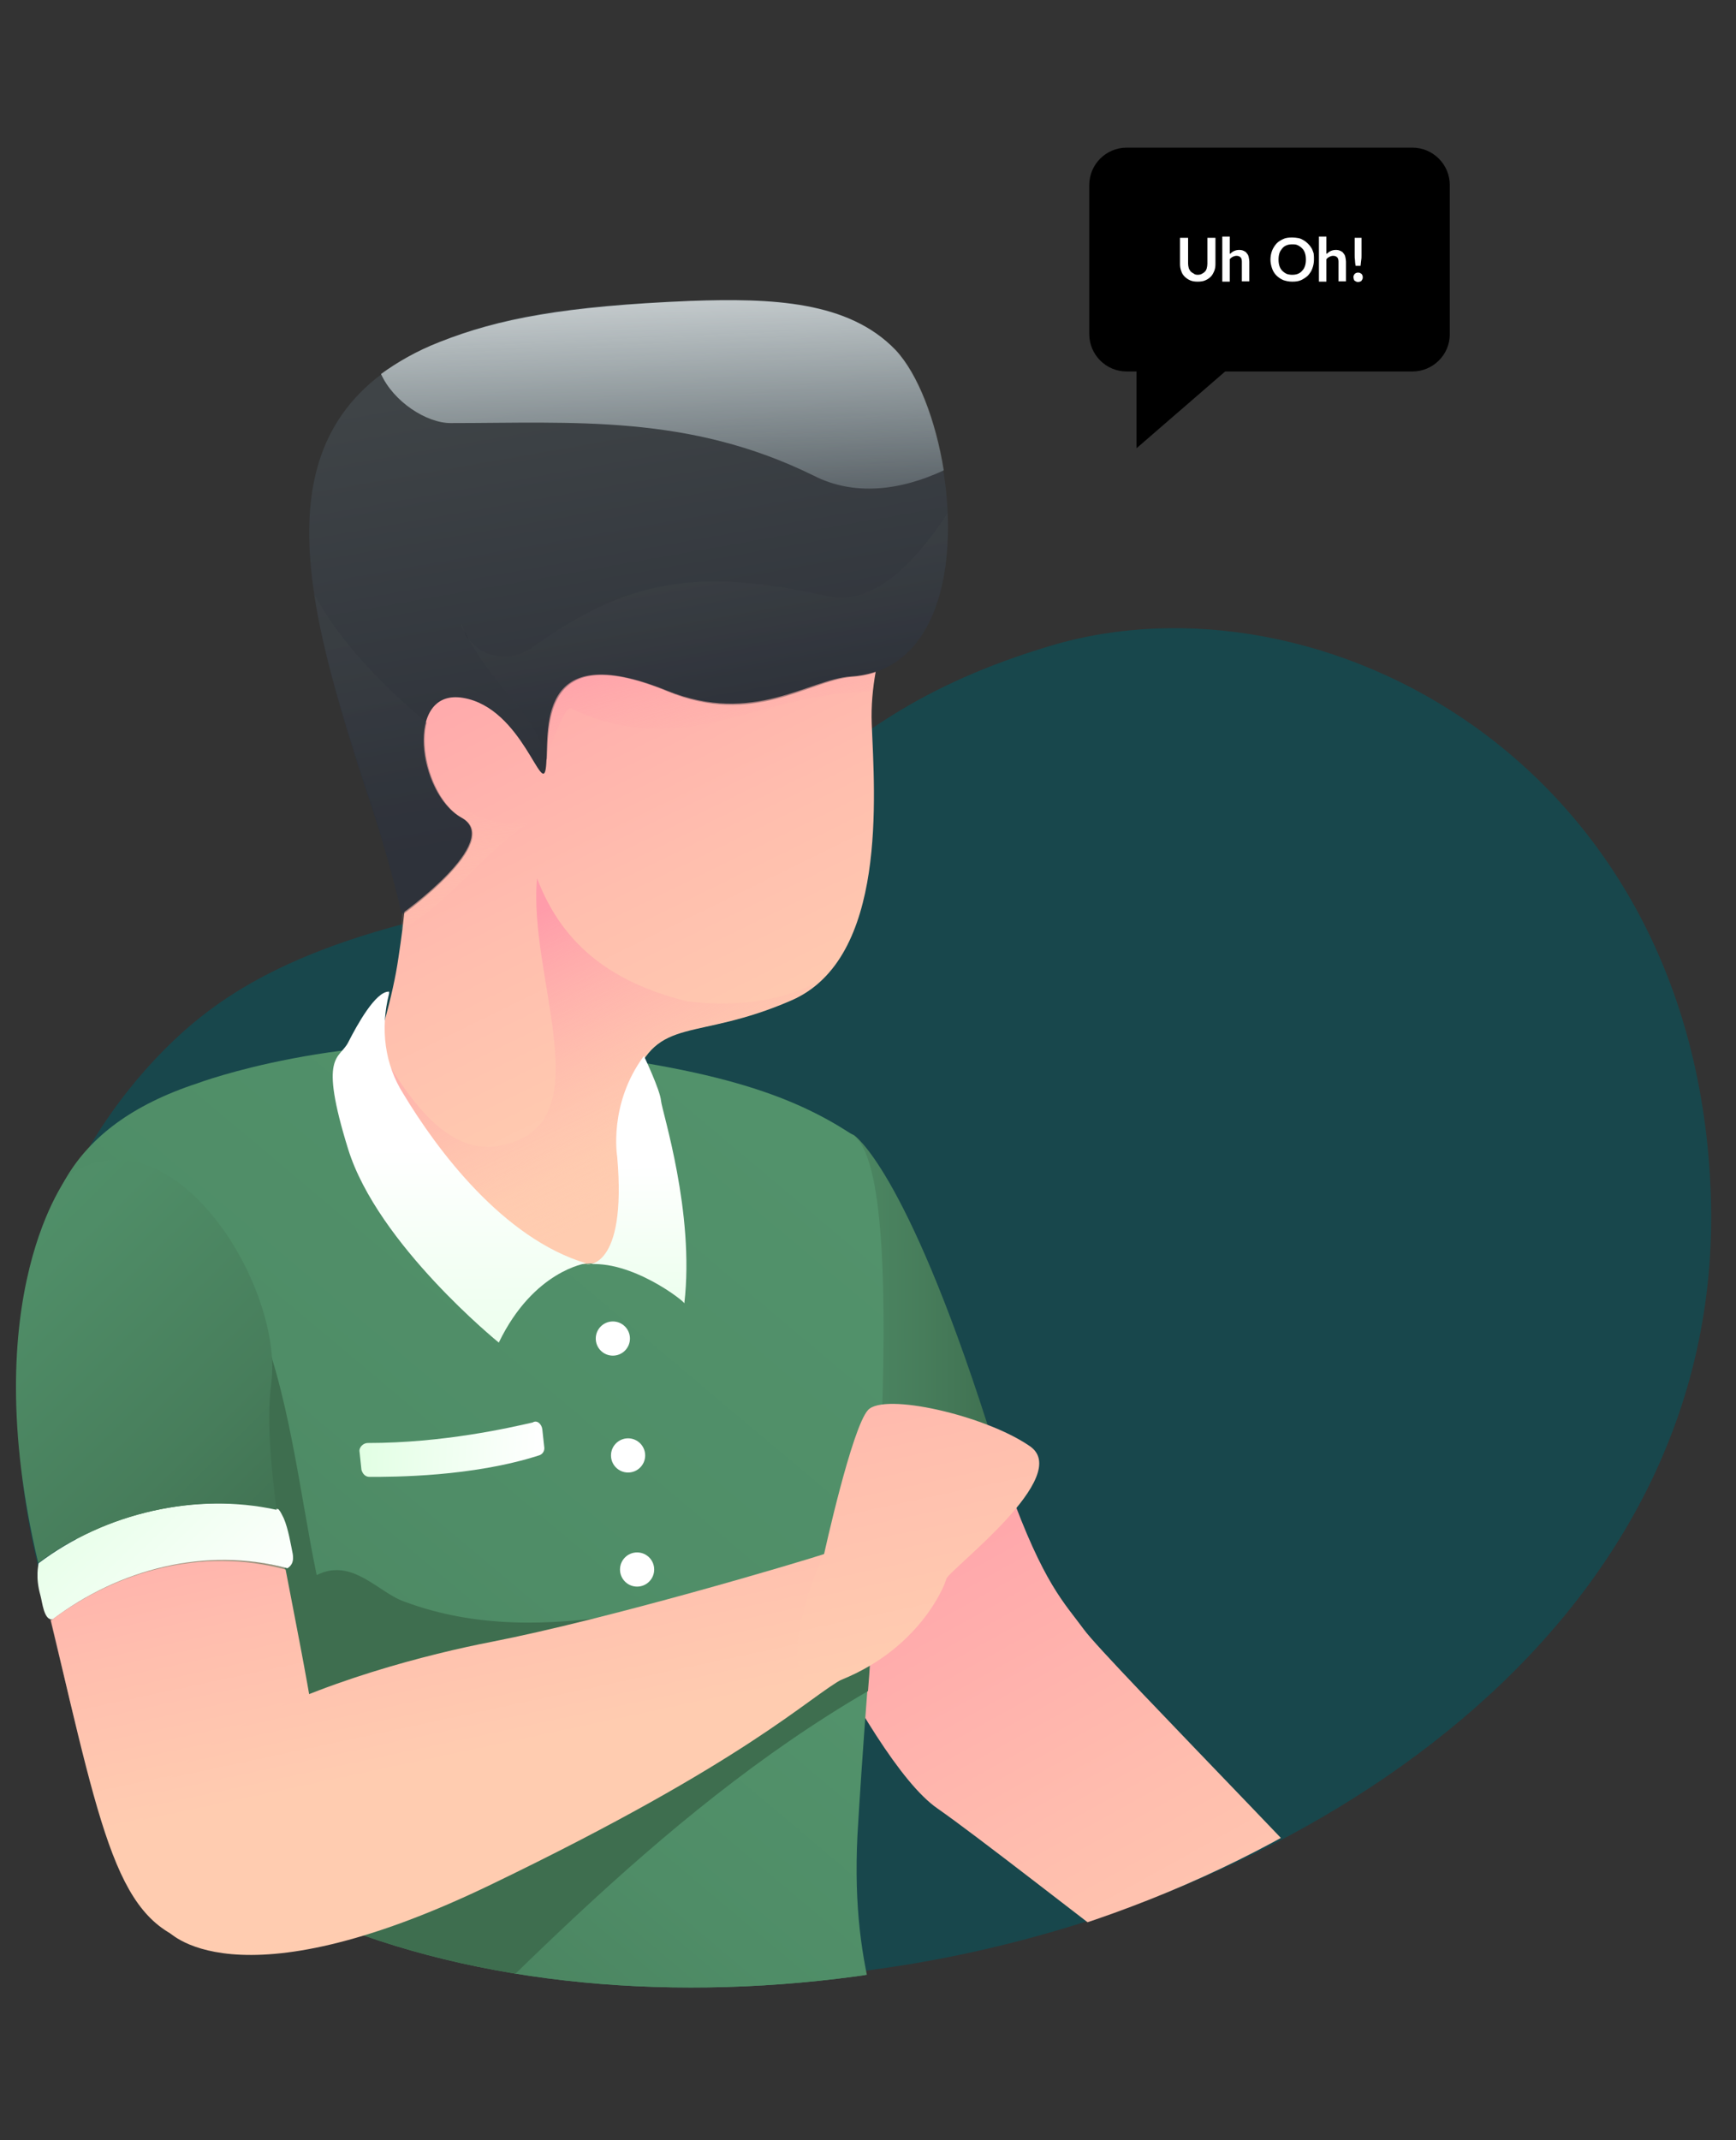
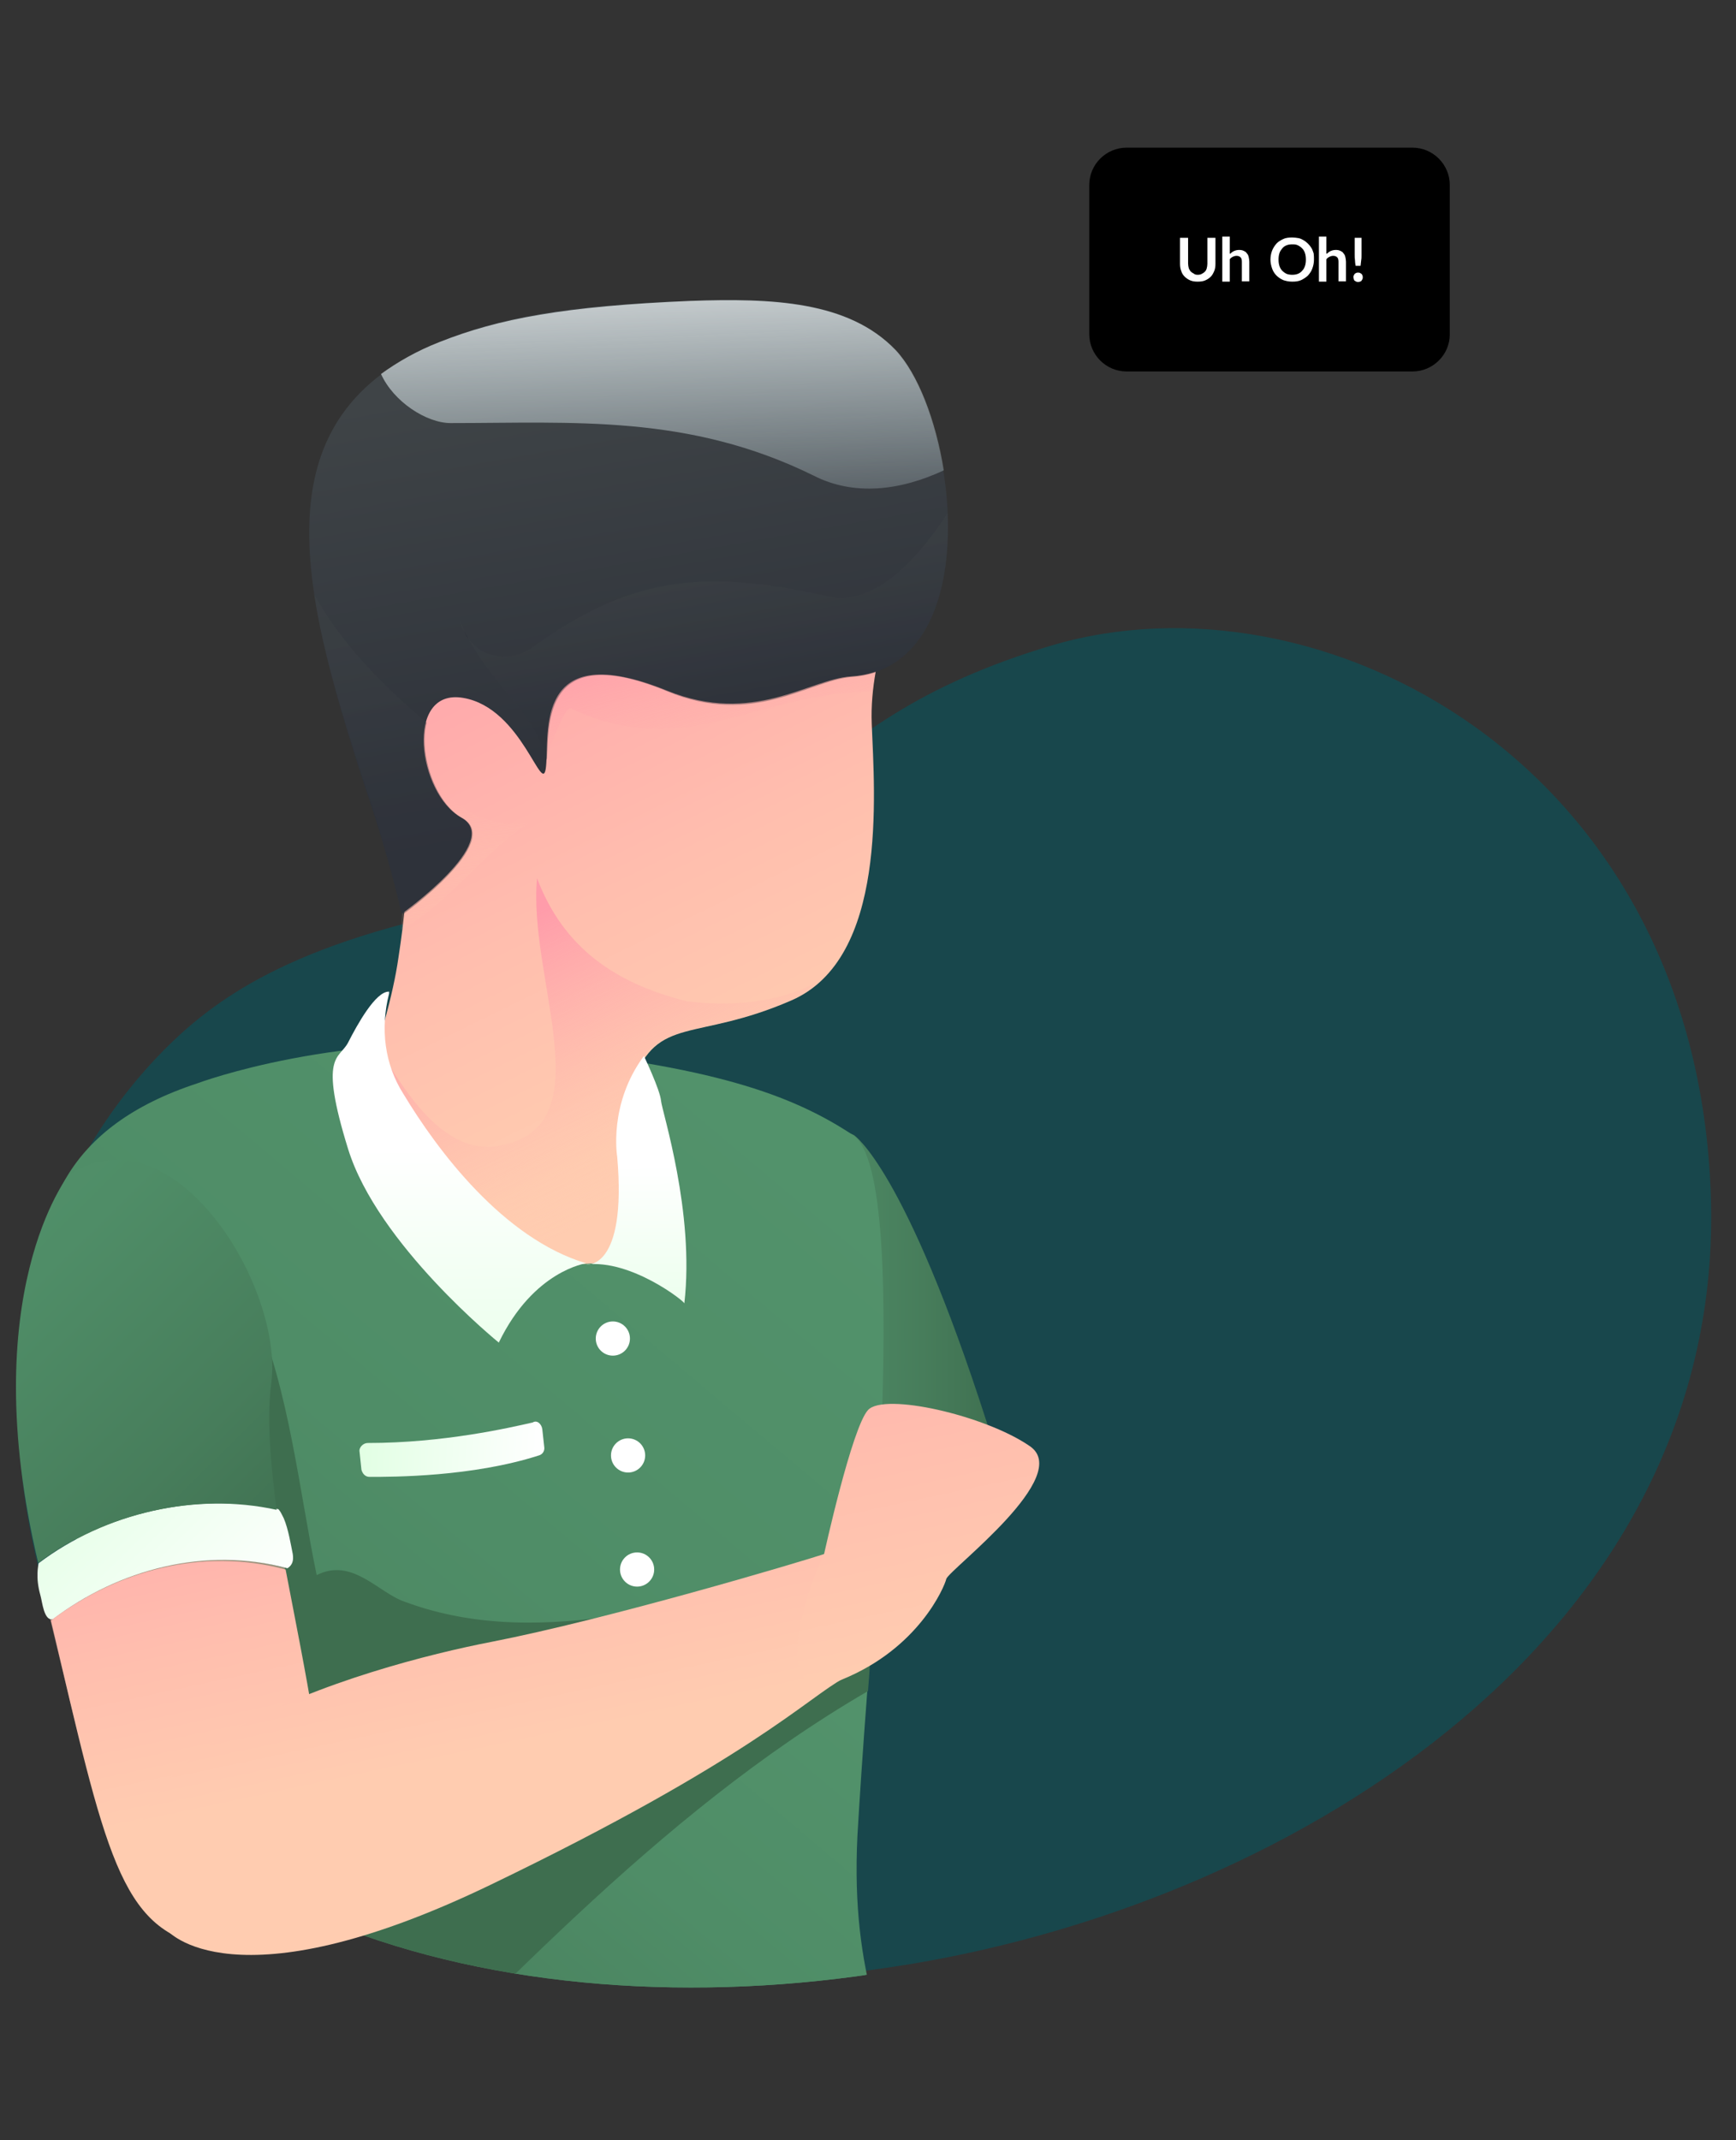
<svg xmlns="http://www.w3.org/2000/svg" xmlns:xlink="http://www.w3.org/1999/xlink" version="1.1" id="Layer_1" x="0px" y="0px" viewBox="0 0 558.6 688.5" style="enable-background:new 0 0 558.6 688.5;" xml:space="preserve">
  <rect x="0" y="0" width="558.6" height="688.5" fill="#333333" stroke="none" />
  <style type="text/css">
	.st0{fill:#18474C;}
	.st1{clip-path:url(#SVGID_2_);}
	.st2{fill:url(#SVGID_3_);}
	.st3{fill:url(#SVGID_4_);}
	.st4{fill:url(#SVGID_5_);}
	.st5{opacity:0.4;fill:url(#SVGID_6_);enable-background:new    ;}
	.st6{fill:url(#SVGID_7_);}
	.st7{fill:url(#SVGID_8_);}
	.st8{fill:url(#SVGID_9_);}
	.st9{fill:url(#SVGID_10_);}
	.st10{fill:url(#SVGID_11_);}
	.st11{fill:url(#SVGID_12_);}
	.st12{fill:url(#SVGID_13_);}
	.st13{fill:#FFFFFF;}
	.st14{fill:url(#SVGID_14_);}
	.st15{fill:#C77E3C;}
	.st16{fill:url(#SVGID_15_);}
	.st17{fill:url(#SVGID_16_);}
	.st18{fill:url(#SVGID_17_);}
	.st19{fill:url(#SVGID_18_);}
	.st20{fill:url(#SVGID_19_);}
	.st21{fill:url(#SVGID_20_);}
	.st22{opacity:0.4;fill:url(#SVGID_21_);enable-background:new    ;}
	.st23{fill:url(#SVGID_22_);}
	.st24{opacity:0.4;fill:url(#SVGID_23_);enable-background:new    ;}
	.st25{fill:url(#SVGID_24_);}
	.st26{fill:url(#SVGID_25_);}
	.st27{fill:url(#SVGID_26_);}
	.st28{fill:url(#SVGID_27_);}
	.st29{opacity:0.26;enable-background:new    ;}
	.st30{fill:url(#SVGID_28_);}
	.st31{fill:url(#SVGID_29_);}
	.st32{fill:url(#SVGID_30_);}
	.st33{fill:url(#SVGID_31_);}
	.st34{fill:url(#SVGID_32_);}
	.st35{fill:url(#SVGID_33_);}
</style>
  <g>
    <g>
      <path class="st0" d="M58.6,332.2c-30.3,27.4-66.5,83.7-47.2,168c25.3,111.7,155,152.5,281.1,131.7    c126.2-20.8,262.8-107.5,258-247.5S424.2,182.1,338.2,207.7s-80.9,69.1-153.9,79C108.1,297.2,77.6,315.2,58.6,332.2z" />
      <g>
        <g>
          <g>
            <g>
              <defs>
                <path id="SVGID_1_" d="M53.5,334.2c-30.3,27.4-70.7,85.5-51.6,170C27.2,615.9,161.3,654.8,287.3,634         c126.2-20.8,262.8-107.5,258-247.5c-4.8-140-113.5-205.5-199.5-179.9C289.2,223.5,344,76,318.1,93.7         c-13.5,9.2-130.5-11.4-155.4-8c-22.1,3-87.1,57.3-102.2,61.3C23,157,66.9,322,53.5,334.2z" />
              </defs>
              <clipPath id="SVGID_2_">
                <use xlink:href="#SVGID_1_" style="overflow:visible;" />
              </clipPath>
              <g class="st1">
                <g>
                  <g>
                    <g>
                      <g>
                        <linearGradient id="SVGID_3_" gradientUnits="userSpaceOnUse" x1="379.186" y1="1721.461" x2="386.232" y2="1604.787" gradientTransform="matrix(1 0 0 1 0 -177.2)">
                          <stop offset="0" style="stop-color:#3F4447" />
                          <stop offset="0.995" style="stop-color:#2E323A" />
                        </linearGradient>
                        <path class="st2" d="M383.2,1445.2c0,0,2.9,24.1,4.9,31.6c1.7,7.5,51.9,35.6,60.6,47.9c8.6,12.6-44.2,14.4-65.4,12.6             c-21.2-1.7-47.9-10.3-52.8-15.5c-4.9-4.9-13.5-95.3-13.5-95.3S375.5,1425.1,383.2,1445.2z" />
                        <linearGradient id="SVGID_4_" gradientUnits="userSpaceOnUse" x1="-67.781" y1="1740.845" x2="-59.279" y2="1600.058" gradientTransform="matrix(1 0 0 1 0 -177.2)">
                          <stop offset="0" style="stop-color:#3F4447" />
                          <stop offset="0.995" style="stop-color:#2E323A" />
                        </linearGradient>
                        <path class="st3" d="M-4.5,1449.2c0,0-9.5,52.8-13.5,59.7s-16.4,25.8-25.8,34.7c-9.5,8.6-68.3,18.1-78.9,0             c-2.9-5.5,38.5-43.6,51.1-60.8c12.6-16.9,22.1-55.4,22.1-55.4S-1.4,1434.3-4.5,1449.2z" />
                        <g>
                          <linearGradient id="SVGID_5_" gradientUnits="userSpaceOnUse" x1="241.279" y1="1694.318" x2="294.827" y2="807.556" gradientTransform="matrix(1 0 0 1 0 -177.2)">
                            <stop offset="0" style="stop-color:#3F4447" />
                            <stop offset="0.995" style="stop-color:#2E323A" />
                          </linearGradient>
                          <path class="st4" d="M276.4,653c0,0,57.4,175.1,78.9,290.2c21.5,114.8,47.1,497.1,35.6,511.5              c-11.8,14.1-62.9,21.8-73.2,11.8c-10-10-50.2-332.1-57.7-395.2c-7.5-62.9-87.5-209.5-103.3-239.9              C140.7,800.5,97.9,622.3,276.4,653z" />
                          <linearGradient id="SVGID_6_" gradientUnits="userSpaceOnUse" x1="211.263" y1="1542.906" x2="244.146" y2="998.356" gradientTransform="matrix(1 0 0 1 0 -177.2)">
                            <stop offset="0" style="stop-color:#3F4447" />
                            <stop offset="0.995" style="stop-color:#2E323A" />
                          </linearGradient>
                          <path class="st5" d="M312.3,1059.7c-8.3,4.3-16.4-4.3-24.7-4.3c12.3-61.7-45.3-107.1-37-169c4.3-4.3-8.3,8.3-12.3,4.3              c-12.3-16.4-24.7-37-20.7-57.7c-20.7,26.7-39,21.5-57.1,6c22.4,42.5,91.8,173.6,99,232.2c4.6,37.6,20.7,167,35,267.8              c-2-88.1-2.9-175.7-2.9-262.6C295.7,1068,304,1063.7,312.3,1059.7z" />
                          <linearGradient id="SVGID_7_" gradientUnits="userSpaceOnUse" x1="-92.958" y1="1253.037" x2="435.667" y2="1213.39" gradientTransform="matrix(1 0 0 1 0 -177.2)">
                            <stop offset="0" style="stop-color:#3F4447" />
                            <stop offset="0.995" style="stop-color:#2E323A" />
                          </linearGradient>
                          <path class="st6" d="M51.4,679.4c0,0-44.2,184.3-59.7,309.1c-15.5,125.1-51.7,421-55.4,444c-4,23,12.3,23,31,27              s35-1.7,35-1.7s69.5-283,85.2-350.2c15.8-67.4,91.3-188.9,119.1-259.7C265,698.7,209.3,643.3,51.4,679.4z" />
                        </g>
                        <linearGradient id="SVGID_8_" gradientUnits="userSpaceOnUse" x1="439.304" y1="786.24" x2="483.533" y2="865.852" gradientTransform="matrix(1 0 0 1 0 -177.2)">
                          <stop offset="0" style="stop-color:#FF9CAA" />
                          <stop offset="0.645" style="stop-color:#FFBEAE" />
                          <stop offset="1" style="stop-color:#FFCCB0" />
                        </linearGradient>
                        <path class="st7" d="M508.3,690.9c0,0,6.9,12.6,11.5,17.5c4.6,4.9-4,6-9.5,1.7c0,0-12.3,12.3-15.8,15.8             c-3.4,3.4-16.1-3.2-21-9.2C468.5,710.7,496.6,678.8,508.3,690.9z" />
                        <linearGradient id="SVGID_9_" gradientUnits="userSpaceOnUse" x1="228.336" y1="618.466" x2="324.177" y2="618.466" gradientTransform="matrix(1 0 0 1 0 -177.2)">
                          <stop offset="0" style="stop-color:#52926B" />
                          <stop offset="0.32" style="stop-color:#4F8D67" />
                          <stop offset="0.716" style="stop-color:#477D5B" />
                          <stop offset="1" style="stop-color:#3E6E4F" />
                        </linearGradient>
                        <path class="st8" d="M324.4,478.2c-2-6-4.6-12.6-6.9-20.7c-26.4-82.1-42.8-92.4-42.8-92.4             c-67.2-28.4-41.6,97.3-41.6,97.3s12.3,29.3,27.8,59.1C277,502.3,302.3,490,324.4,478.2z" />
                        <linearGradient id="SVGID_10_" gradientUnits="userSpaceOnUse" x1="286.897" y1="626.601" x2="402.715" y2="835.074" gradientTransform="matrix(1 0 0 1 0 -177.2)">
                          <stop offset="0" style="stop-color:#FF9CAA" />
                          <stop offset="0.645" style="stop-color:#FFBEAE" />
                          <stop offset="1" style="stop-color:#FFCCB0" />
                        </linearGradient>
-                         <path class="st9" d="M462.1,646.1c-16.1-21.8-105.9-111.6-113.4-122c-6.3-8.6-12.9-14.6-24.1-45.6             c-22.1,11.8-47.1,24.1-63.4,43.3c13.2,25.5,28.7,51.9,40.5,60c25.5,17.8,128.6,101,140.1,102.2             C452.4,684.9,478.2,667.9,462.1,646.1z" />
                        <linearGradient id="SVGID_11_" gradientUnits="userSpaceOnUse" x1="287.804" y1="568.372" x2="-40.522" y2="959.039" gradientTransform="matrix(1 0 0 1 0 -177.2)">
                          <stop offset="0" style="stop-color:#52926B" />
                          <stop offset="0.32" style="stop-color:#4F8D67" />
                          <stop offset="0.716" style="stop-color:#477D5B" />
                          <stop offset="1" style="stop-color:#3E6E4F" />
                        </linearGradient>
                        <path class="st10" d="M63.5,348.5c0,0,46.5-17.5,105.9-11.5s85,14.9,105,28.1c20.4,13.2,3.4,178.8,0.9,225.3             c-2.3,46.5,10.6,64.3,15.5,94.7c4.9,30.1-1.4,27.8-7.7,40.2c-6.3,12.6-35.3,58-184,36.5c-54-7.7-77.2-8.9-68.3-41.6             c8.9-32.7,4-123.4-1.7-192.9S-21.2,376.3,63.5,348.5z" />
                        <linearGradient id="SVGID_12_" gradientUnits="userSpaceOnUse" x1="305.963" y1="751.502" x2="135.447" y2="954.394" gradientTransform="matrix(1 0 0 1 0 -177.2)">
                          <stop offset="0" style="stop-color:#52926B" />
                          <stop offset="0.32" style="stop-color:#4F8D67" />
                          <stop offset="0.716" style="stop-color:#477D5B" />
                          <stop offset="1" style="stop-color:#3E6E4F" />
                        </linearGradient>
                        <path class="st11" d="M291.4,685.2c-4.9-30.1-17.8-47.9-15.5-94.7c0.6-10.3,1.7-27.3,3.2-46.8             c-68.6,39.9-121.7,100.7-177.4,153.8c22.7,16.9,51.1-16.9,65.4,0c11.5,11.5-28.4,37-11.5,39.6             c47.6,10,95.6-0.9,135.8-25.5C293.1,706.7,293.4,699.8,291.4,685.2z" />
                        <linearGradient id="SVGID_13_" gradientUnits="userSpaceOnUse" x1="-504.079" y1="691.166" x2="14.03" y2="746.003" gradientTransform="matrix(1 0 0 1 0 -177.2)">
                          <stop offset="9.654380e-04" style="stop-color:#52926B;stop-opacity:0" />
                          <stop offset="0.32" style="stop-color:#4F8D67;stop-opacity:0.32" />
                          <stop offset="0.716" style="stop-color:#477D5B;stop-opacity:0.716" />
                          <stop offset="1" style="stop-color:#3E6E4F" />
                        </linearGradient>
                        <path class="st12" d="M155.9,737.4c-16.9-2.9,22.7-28.4,11.5-39.6c-14.4-16.9-42.8,16.9-65.4,0             C157.3,645,210.4,584.1,279.3,544c0.6-6.9,0.9-14.1,1.4-21.5c-2.9-1.4-6.6-2.9-10.9-4.3c0-2.9,0-8.6,0-11.5             c-45.3,5.7-93.9,25.5-139.5,8.6c-8.6-2.9-16.9-14.4-28.4-8.6C91,454.4,87.9,370.9,16.4,390.1             C4.1,427.7,25.6,480.2,29.6,527c5.7,69.2,10.6,159.9,1.7,192.9c-8.9,32.7,14.4,33.6,68.3,41.6             c148.4,21.5,177.7-23.8,184-36.5c3.2-6.6,6.6-8.9,8-14.1C251.2,736.3,203.5,747.4,155.9,737.4z" />
                        <g>
                          <g>
                            <circle class="st13" cx="197.2" cy="430.6" r="5.5" />
                            <circle class="st13" cx="202.1" cy="468.2" r="5.5" />
                            <circle class="st13" cx="205" cy="504.9" r="5.5" />
                          </g>
                          <linearGradient id="SVGID_14_" gradientUnits="userSpaceOnUse" x1="108.643" y1="601.644" x2="168.314" y2="601.644" gradientTransform="matrix(0.999 5.088632e-02 -5.088632e-02 0.999 37.614 -141.733)">
                            <stop offset="0" style="stop-color:#E1FFE3" />
                            <stop offset="1.690976e-02" style="stop-color:#E2FFE4" />
                            <stop offset="0.995" style="stop-color:#FFFFFF" />
                          </linearGradient>
                          <path class="st14" d="M171.4,457.6c-7.5,1.7-28.7,6.6-53.1,6.6c-1.4,0-2.9,1.4-2.6,2.9l0.6,5.7c0.3,1.1,1.1,2.3,2.6,2.3              c7.7,0,33,0,54.5-6.9c1.1-0.3,2-1.4,1.7-2.9l-0.6-5.5C174.3,458.1,172.8,456.7,171.4,457.6z" />
                        </g>
                        <path class="st15" d="M203,339.6c0,0-23-8-35.6-35.9c0,0,0,28.7,35.9,44.5L203,339.6z" />
                        <linearGradient id="SVGID_15_" gradientUnits="userSpaceOnUse" x1="149.638" y1="336.007" x2="242.192" y2="524.745" gradientTransform="matrix(1 0 0 1 0 -177.2)">
                          <stop offset="0" style="stop-color:#FF9CAA" />
                          <stop offset="0.645" style="stop-color:#FFBEAE" />
                          <stop offset="1" style="stop-color:#FFCCB0" />
                        </linearGradient>
                        <path class="st16" d="M291.1,186.9c0,0-11.5,23.2-10.6,45.9c0.9,22.7,5.2,75.5-25.8,89s-43.1,4.6-51.1,26.4             c-4.3,11.5-4.9,21-3.4,24.7c1.1,4,19.8,31.6-10.6,33.6c-14.6,0.9-36.5,1.7-57.4-12.6c-14.4-9.8-20.7-28.1-14.9-44.8             c4.6-13.2,9.2-29,10.9-41c4-25.8,4-45.9,0.6-59.4c-3.2-13.2-23.8-78.1,14.6-107.6s64.3-23.8,92.4-16.9             C263.8,130.9,294.5,141,291.1,186.9z" />
                        <linearGradient id="SVGID_16_" gradientUnits="userSpaceOnUse" x1="165.572" y1="474.234" x2="208.038" y2="560.831" gradientTransform="matrix(1 0 0 1 0 -177.2)">
                          <stop offset="0" style="stop-color:#FF9CAA" />
                          <stop offset="0.645" style="stop-color:#FFBEAE;stop-opacity:0.355" />
                          <stop offset="1" style="stop-color:#FFCCB0;stop-opacity:0" />
                        </linearGradient>
                        <path class="st17" d="M221,322.1c-22.7-5.7-39.6-16.9-48.2-39.6c-2.9,31.3,20.1,76.6-8.6,85.2c-17.8,6-31-10.6-43.3-32.4             c-1.4,4.9-2.9,9.5-4.6,14.1c-5.7,16.6,0.3,35,14.9,44.8c21,14.4,43.1,13.8,57.4,12.6c30.4-2,12.1-29.8,10.6-33.6             c-1.1-4-0.6-13.2,3.4-24.7c8.3-22.1,20.1-13.2,51.1-26.4c3.4-1.4,6.6-3.4,8.9-6C250.3,322.7,234.8,323.8,221,322.1z" />
                        <linearGradient id="SVGID_17_" gradientUnits="userSpaceOnUse" x1="144.25" y1="401.81" x2="151.34" y2="480.283" gradientTransform="matrix(1 0 0 1 0 -177.2)">
                          <stop offset="0" style="stop-color:#FF9CAA" />
                          <stop offset="0.645" style="stop-color:#FFBEAE;stop-opacity:0.355" />
                          <stop offset="1" style="stop-color:#FFCCB0;stop-opacity:0" />
                        </linearGradient>
                        <path class="st18" d="M122.6,224.5c2,11.5,4.9,20.4,5.7,24.1c2.6,11.8,2.9,29,0.6,50.5c14.9-7.7,26.4-24.7,41-34.2             C146.4,267.3,133.8,246,122.6,224.5z" />
                        <linearGradient id="SVGID_18_" gradientUnits="userSpaceOnUse" x1="209.676" y1="378.097" x2="230.476" y2="458.461" gradientTransform="matrix(1 0 0 1 0 -177.2)">
                          <stop offset="0" style="stop-color:#FF9CAA" />
                          <stop offset="0.645" style="stop-color:#FFBEAE;stop-opacity:0.355" />
                          <stop offset="1" style="stop-color:#FFCCB0;stop-opacity:0" />
                        </linearGradient>
                        <path class="st19" d="M172.8,248.3c5.7-8.6,8.6-22.7,11.5-20.1c37,16.9,59.7-5.7,96.4-5.7c2-18.9,10-35.6,10-35.6             c4-45.9-27.3-56-55.4-62.9c-28.4-6.9-54.2-12.6-92.4,16.9c-18.9,14.4-23.2,37.3-23,58.6             C146.4,200.1,175.4,219.3,172.8,248.3z" />
                        <linearGradient id="SVGID_19_" gradientUnits="userSpaceOnUse" x1="192.691" y1="293.969" x2="215.382" y2="422.551" gradientTransform="matrix(1 0 0 1 0 -177.2)">
                          <stop offset="0" style="stop-color:#3F4447" />
                          <stop offset="0.995" style="stop-color:#2E323A" />
                        </linearGradient>
                        <path class="st20" d="M141.5,110c18.9-7.7,39.9-11.8,80.7-13.2c26.4-1.1,51.1,0,65.7,15.8c20.7,22.4,29.6,102.2-14.1,105             c-13.5,0.9-31.3,15.8-59.1,4.6c-43.1-17.5-37.9,13.8-39,24.4c-1.1,10.6-7.5-18.9-26.7-22.1c-18.9-3.2-14.6,30.7-0.6,38.5             c13.8,7.5-19.2,31-19.2,31s-3.2-15.8-12.1-41.9C96.5,188.3,83,133.8,141.5,110z" />
                        <linearGradient id="SVGID_20_" gradientUnits="userSpaceOnUse" x1="215.532" y1="365.278" x2="209.859" y2="240.478" gradientTransform="matrix(1 0 0 1 0 -177.2)">
                          <stop offset="0" style="stop-color:#D5EFF6;stop-opacity:0" />
                          <stop offset="0.995" style="stop-color:#FFFFFF" />
                        </linearGradient>
                        <path class="st21" d="M222.2,96.8c-40.5,1.7-61.7,5.7-80.7,13.2c-7.5,2.9-13.8,6.6-18.9,10.3c4,8.9,14.6,15.8,22.4,15.8             c39.6,0,76.6-2.9,116.8,16.9c12.9,6.6,27.8,4.9,41.9-1.7c-2.6-16.1-8.3-31-15.5-38.7C273,96.8,248.3,95.9,222.2,96.8z" />
                        <linearGradient id="SVGID_21_" gradientUnits="userSpaceOnUse" x1="121.085" y1="375.981" x2="134.32" y2="450.978" gradientTransform="matrix(1 0 0 1 0 -177.2)">
                          <stop offset="0" style="stop-color:#3F4447" />
                          <stop offset="0.995" style="stop-color:#2E323A" />
                        </linearGradient>
                        <path class="st22" d="M101.1,191.2c2.9,18.9,9.2,39.3,16.4,61.1c8.6,25.8,12.1,41.9,12.1,41.9s32.7-23.5,19.2-31             c-8.9-4.9-14.1-21-11.5-30.7C122.9,220.2,110,207.3,101.1,191.2z" />
                        <linearGradient id="SVGID_22_" gradientUnits="userSpaceOnUse" x1="149.029" y1="377.565" x2="149.794" y2="381.901" gradientTransform="matrix(1 0 0 1 0 -177.2)">
                          <stop offset="0" style="stop-color:#3F4447" />
                          <stop offset="0.995" style="stop-color:#2E323A" />
                        </linearGradient>
                        <path class="st23" d="M148.1,199.8c0.6,2.3,1.4,4.3,2.6,5.7C149.9,203.8,148.7,201.8,148.1,199.8z" />
                        <linearGradient id="SVGID_23_" gradientUnits="userSpaceOnUse" x1="227.748" y1="361.603" x2="234.67" y2="400.828" gradientTransform="matrix(1 0 0 1 0 -177.2)">
                          <stop offset="0" style="stop-color:#3F4447" />
                          <stop offset="0.995" style="stop-color:#2E323A" />
                        </linearGradient>
                        <path class="st24" d="M304.9,165.1c-10.6,16.1-24.4,30.7-39.9,26.4c-39.6-8.6-62.6-5.7-93.9,16.9             c-6.9,4.6-15.5,3.4-20.1-2.6c7.7,14.9,21.2,23.8,25,38.7c0.6-12.3-0.9-38.5,38.7-22.1c27.6,11.5,45.6-3.4,59.1-4.6             C298,216.2,306,190.9,304.9,165.1z" />
                        <linearGradient id="SVGID_24_" gradientUnits="userSpaceOnUse" x1="38.835" y1="619.381" x2="66.871" y2="750.591" gradientTransform="matrix(1 0 0 1 0 -177.2)">
                          <stop offset="0" style="stop-color:#FF9CAA" />
                          <stop offset="0.645" style="stop-color:#FFBEAE;stop-opacity:0.355" />
                          <stop offset="1" style="stop-color:#FFCCB0;stop-opacity:0" />
                        </linearGradient>
                        <path class="st25" d="M39.1,521c10.6-16.1,34.4-14.4,53.4-12.1c-0.3-1.4-0.6-2.9-0.9-4.6c-26.7-7.2-54.2,0.3-75.5,16.4             c13.5,55.4,19.2,83.8,32.7,96.7C32.8,586.7,21.6,549.7,39.1,521z" />
                        <linearGradient id="SVGID_25_" gradientUnits="userSpaceOnUse" x1="148.421" y1="645.969" x2="147.79" y2="545.751" gradientTransform="matrix(1 0 0 1 0 -177.2)">
                          <stop offset="0" style="stop-color:#E1FFE3" />
                          <stop offset="1.690976e-02" style="stop-color:#E2FFE4" />
                          <stop offset="0.995" style="stop-color:#FFFFFF" />
                        </linearGradient>
                        <path class="st26" d="M129.8,351.9c10.9,18.1,32.1,46.5,58.8,54.5c0,0-16.9,2.3-28.1,25.5c0,0-39-31.6-48.5-62.3             c-9.5-30.7-2.9-28.7,0-34.2c2.9-5.7,8.9-16.6,13.2-16.4v0.6C122.3,331,123.8,342.5,129.8,351.9z" />
                        <linearGradient id="SVGID_26_" gradientUnits="userSpaceOnUse" x1="204.986" y1="621.886" x2="204.544" y2="551.61" gradientTransform="matrix(1 0 0 1 0 -177.2)">
                          <stop offset="0" style="stop-color:#E1FFE3" />
                          <stop offset="1.690976e-02" style="stop-color:#E2FFE4" />
                          <stop offset="0.995" style="stop-color:#FFFFFF" />
                        </linearGradient>
                        <path class="st27" d="M188.6,406.8c0,0,13.2,2,10-34.7c0,0-2.9-16.9,8.6-32.4c0,0,5.2,10.9,5.5,14.4             c0.3,3.4,10.9,35.9,7.5,65.2C220.5,418.8,203,405,188.6,406.8z" />
                        <linearGradient id="SVGID_27_" gradientUnits="userSpaceOnUse" x1="339.37" y1="621.19" x2="445.782" y2="812.731" gradientTransform="matrix(1 0 0 1 0 -177.2)">
                          <stop offset="0" style="stop-color:#FF9CAA" />
                          <stop offset="0.645" style="stop-color:#FFBEAE" />
                          <stop offset="1" style="stop-color:#FFCCB0" />
                        </linearGradient>
                        <path class="st28" d="M462.1,646.1c0,0,15.2,10.6,24.1,15.2c8.9,4.6,21.8,27.6,23.5,33c1.4,4.3-4,11.8-12.9,14.4             c-2.9,0.9-0.6,8.6-6.3,5.7c-22.7-11.5-49.7-30.1-49.7-30.1S442.6,647.6,462.1,646.1z" />
                        <path class="st29" d="M460.1,764.1l-35.9-31.6c-5.7-5.2-6.3-14.1-1.1-19.8l77.2-87.5c5.2-5.7,14.1-6.3,19.8-1.1             l35.9,31.6c5.7,5.2,6.3,14.1,1.1,19.8l-77.2,87.5C474.8,768.7,465.9,769.3,460.1,764.1z" />
                        <path class="st13" d="M463.3,751.2l-27-23.5c-5.7-5.2-6.3-14.1-1.1-19.8l62.3-70.3c5.2-5.7,14.1-6.3,19.8-1.1l27,23.5             c5.7,5.2,6.3,14.1,1.1,19.8L483.1,750C477.9,755.5,468.7,756.1,463.3,751.2z" />
                        <linearGradient id="SVGID_28_" gradientUnits="userSpaceOnUse" x1="327.771" y1="603.111" x2="444.029" y2="812.377" gradientTransform="matrix(1 0 0 1 0 -177.2)">
                          <stop offset="0" style="stop-color:#FF9CAA" />
                          <stop offset="0.645" style="stop-color:#FFBEAE" />
                          <stop offset="1" style="stop-color:#FFCCB0" />
                        </linearGradient>
                        <path class="st30" d="M449.8,675.7c0,0,9.8,7.7,17.2,8c7.5,0.3,6,10.9,16.4,13.8c11.5,2.9,2-15.2-0.3-19.5             c-2.3-4.3-6.3-16.9-12.1-22.1C465.6,650.7,438,654.5,449.8,675.7z" />
                      </g>
                    </g>
                  </g>
                </g>
              </g>
            </g>
          </g>
        </g>
      </g>
    </g>
  </g>
  <g>
    <path d="M454.5,119.5h-92c-6.6,0-12-5.4-12-12v-48c0-6.6,5.4-12,12-12h92c6.6,0,12,5.4,12,12v48.1   C466.5,114.1,461.1,119.5,454.5,119.5z" />
-     <polyline points="365.7,144.2 365.7,83.5 435.8,83.5  " />
    <g>
      <path class="st13" d="M385.4,88.4c0.5,0,1-0.1,1.3-0.3c0.4-0.2,0.7-0.4,1-0.7c0.3-0.3,0.5-0.7,0.6-1.1c0.1-0.4,0.2-0.9,0.2-1.4    v-8.4h2.6v8.4c0,0.8-0.1,1.6-0.4,2.3c-0.3,0.7-0.6,1.3-1.1,1.8c-0.5,0.5-1.1,0.9-1.8,1.2c-0.7,0.3-1.5,0.4-2.4,0.4    c-0.9,0-1.7-0.1-2.4-0.4c-0.7-0.3-1.3-0.7-1.8-1.2c-0.5-0.5-0.9-1.1-1.1-1.8c-0.3-0.7-0.4-1.5-0.4-2.3v-8.4h2.6v8.3    c0,0.5,0.1,1,0.2,1.4c0.1,0.4,0.4,0.8,0.6,1.1c0.3,0.3,0.6,0.5,1,0.7C384.4,88.3,384.9,88.4,385.4,88.4z" />
      <path class="st13" d="M395.9,81.6c0.4-0.4,0.8-0.7,1.3-0.9c0.5-0.2,1-0.3,1.6-0.3c0.5,0,1,0.1,1.4,0.3s0.8,0.4,1,0.8    c0.3,0.3,0.5,0.7,0.6,1.2s0.2,1,0.2,1.5v6.3h-2.4v-6.3c0-0.6-0.1-1.1-0.4-1.4c-0.3-0.3-0.7-0.5-1.3-0.5c-0.4,0-0.8,0.1-1.2,0.3    c-0.4,0.2-0.7,0.4-1,0.8v7.2h-2.4V76.1h2.4V81.6z" />
      <path class="st13" d="M422.8,83.5c0,1-0.2,2-0.5,2.8c-0.3,0.9-0.8,1.6-1.4,2.3c-0.6,0.6-1.4,1.1-2.2,1.5c-0.9,0.4-1.8,0.5-2.9,0.5    c-1.1,0-2-0.2-2.9-0.5c-0.9-0.4-1.6-0.9-2.2-1.5s-1.1-1.4-1.4-2.3c-0.3-0.9-0.5-1.8-0.5-2.8c0-1,0.2-2,0.5-2.8s0.8-1.6,1.4-2.3    s1.4-1.1,2.2-1.5s1.8-0.5,2.9-0.5c0.7,0,1.4,0.1,2,0.2s1.2,0.4,1.7,0.7c0.5,0.3,1,0.7,1.4,1.1c0.4,0.4,0.8,0.9,1.1,1.4    c0.3,0.5,0.5,1.1,0.7,1.7C422.8,82.2,422.8,82.8,422.8,83.5z M420.2,83.5c0-0.8-0.1-1.5-0.3-2.1s-0.5-1.1-0.9-1.5    c-0.4-0.4-0.8-0.7-1.4-1s-1.2-0.3-1.8-0.3c-0.7,0-1.3,0.1-1.8,0.3c-0.5,0.2-1,0.5-1.4,1s-0.7,0.9-0.9,1.5s-0.3,1.3-0.3,2.1    c0,0.8,0.1,1.5,0.3,2.1s0.5,1.1,0.9,1.5s0.8,0.7,1.4,1c0.5,0.2,1.2,0.3,1.8,0.3c0.7,0,1.3-0.1,1.8-0.3s1-0.5,1.4-1    c0.4-0.4,0.7-0.9,0.9-1.5S420.2,84.3,420.2,83.5z" />
      <path class="st13" d="M427,81.6c0.4-0.4,0.8-0.7,1.3-0.9c0.5-0.2,1-0.3,1.6-0.3c0.5,0,1,0.1,1.4,0.3s0.8,0.4,1,0.8    c0.3,0.3,0.5,0.7,0.6,1.2s0.2,1,0.2,1.5v6.3h-2.4v-6.3c0-0.6-0.1-1.1-0.4-1.4c-0.3-0.3-0.7-0.5-1.3-0.5c-0.4,0-0.8,0.1-1.2,0.3    c-0.4,0.2-0.7,0.4-1,0.8v7.2h-2.4V76.1h2.4V81.6z" />
      <path class="st13" d="M435.5,89.2c0-0.2,0-0.4,0.1-0.6s0.2-0.3,0.3-0.5c0.1-0.1,0.3-0.2,0.5-0.3c0.2-0.1,0.4-0.1,0.6-0.1    c0.2,0,0.4,0,0.6,0.1c0.2,0.1,0.3,0.2,0.5,0.3c0.1,0.1,0.2,0.3,0.3,0.5c0.1,0.2,0.1,0.4,0.1,0.6c0,0.2,0,0.4-0.1,0.6    c-0.1,0.2-0.2,0.3-0.3,0.5s-0.3,0.2-0.5,0.3c-0.2,0.1-0.4,0.1-0.6,0.1c-0.2,0-0.4,0-0.6-0.1c-0.2-0.1-0.3-0.2-0.5-0.3    s-0.2-0.3-0.3-0.5C435.6,89.6,435.5,89.4,435.5,89.2z M438.1,76.5V82c0,0.6,0,1.2-0.1,1.7c-0.1,0.6-0.1,1.2-0.2,1.8h-1.6    c-0.1-0.6-0.2-1.2-0.2-1.8c-0.1-0.6-0.1-1.1-0.1-1.7v-5.5H438.1z" />
    </g>
  </g>
  <linearGradient id="SVGID_29_" gradientUnits="userSpaceOnUse" x1="18.281" y1="645.651" x2="78.95" y2="707.069" gradientTransform="matrix(1 0 0 1 0 -177.2)">
    <stop offset="0" style="stop-color:#E1FFE3" />
    <stop offset="1.690976e-02" style="stop-color:#E2FFE4" />
    <stop offset="0.995" style="stop-color:#FFFFFF" />
  </linearGradient>
  <path class="st31" d="M12.4,502.9c0,0.6-1.1,4.3,0.6,10.3c0.6,2,1.1,8.3,4,7.7c21.2-16.1,49.1-23.5,75.5-16.4c1.7-1.1,2-2.6,1.7-4.6  c-0.6-2.9-1.4-8-2.9-11.5c-0.6-1.1-0.9-2-1.7-2.9C63.2,480,33.9,486.6,12.4,502.9z" />
  <linearGradient id="SVGID_30_" gradientUnits="userSpaceOnUse" x1="-33.489" y1="549.175" x2="96.834" y2="681.107" gradientTransform="matrix(1 0 0 1 0 -177.2)">
    <stop offset="0" style="stop-color:#52926B" />
    <stop offset="0.32" style="stop-color:#4F8D67" />
    <stop offset="0.716" style="stop-color:#477D5B" />
    <stop offset="1" style="stop-color:#3E6E4F" />
  </linearGradient>
  <path class="st32" d="M89,485.7c-2-15.5-3.2-29.8-1.7-40.8c4-31-31.6-89-65.2-66.9c0,0-30.4,38.2-9.8,124.8  C33.9,486.6,63.2,480,89,485.7z" />
  <linearGradient id="SVGID_31_" gradientUnits="userSpaceOnUse" x1="37.343" y1="611.628" x2="68.858" y2="759.119" gradientTransform="matrix(1 0 0 1 0 -177.2)">
    <stop offset="0" style="stop-color:#FF9CAA" />
    <stop offset="0.645" style="stop-color:#FFBEAE" />
    <stop offset="1" style="stop-color:#FFCCB0" />
  </linearGradient>
  <path class="st33" d="M91.9,504.9c-26.7-7.2-54.2,0.3-75.5,16.4c17.5,74.3,22.1,99.6,50.2,104.8c30.1,5.7,39.6-39.6,34.2-73.2  C98.5,538.5,95.1,521.6,91.9,504.9z" />
  <linearGradient id="SVGID_32_" gradientUnits="userSpaceOnUse" x1="131.328" y1="593.731" x2="162.509" y2="739.658" gradientTransform="matrix(1 0 0 1 0 -177.2)">
    <stop offset="0" style="stop-color:#FF9CAA" />
    <stop offset="0.645" style="stop-color:#FFBEAE" />
    <stop offset="1" style="stop-color:#FFCCB0" />
  </linearGradient>
  <path class="st34" d="M53.7,620.9c0,0,21,25.5,104.2-14.6s102.2-60.3,113.4-66.3c14.6-7.7,7.5-44.5-5.7-40.2  c-8.9,2.9-69.7,21-107.6,28.4C119.7,535.6,11,564.9,53.7,620.9z" />
  <linearGradient id="SVGID_33_" gradientUnits="userSpaceOnUse" x1="262.699" y1="525.498" x2="301.993" y2="709.393" gradientTransform="matrix(1 0 0 1 0 -177.2)">
    <stop offset="0" style="stop-color:#FF9CAA" />
    <stop offset="0.645" style="stop-color:#FFBEAE" />
    <stop offset="1" style="stop-color:#FFCCB0" />
  </linearGradient>
  <path class="st35" d="M265.2,499.8c0,0,8.9-40.5,14.1-46.2c5.2-5.7,37.6,1.7,51.9,11.5c14.6,9.5-25.5,39.6-26.7,42.8  c-0.6,2.6-8.9,22.4-33.6,32.4C246.3,550.3,259.5,511.5,265.2,499.8z" />
</svg>